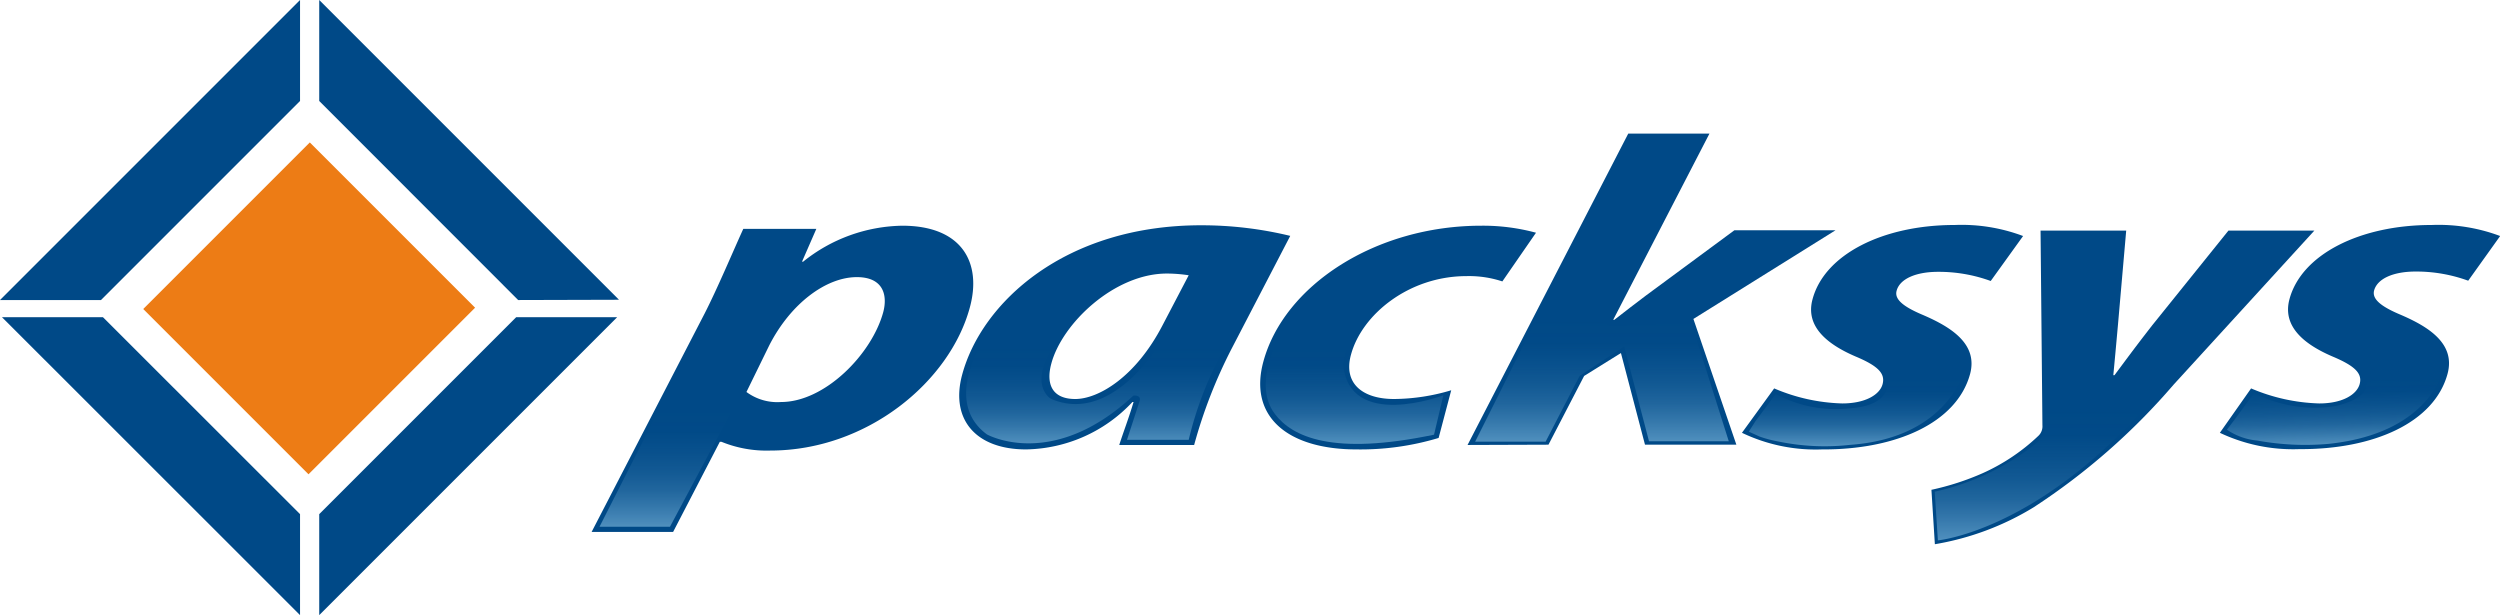
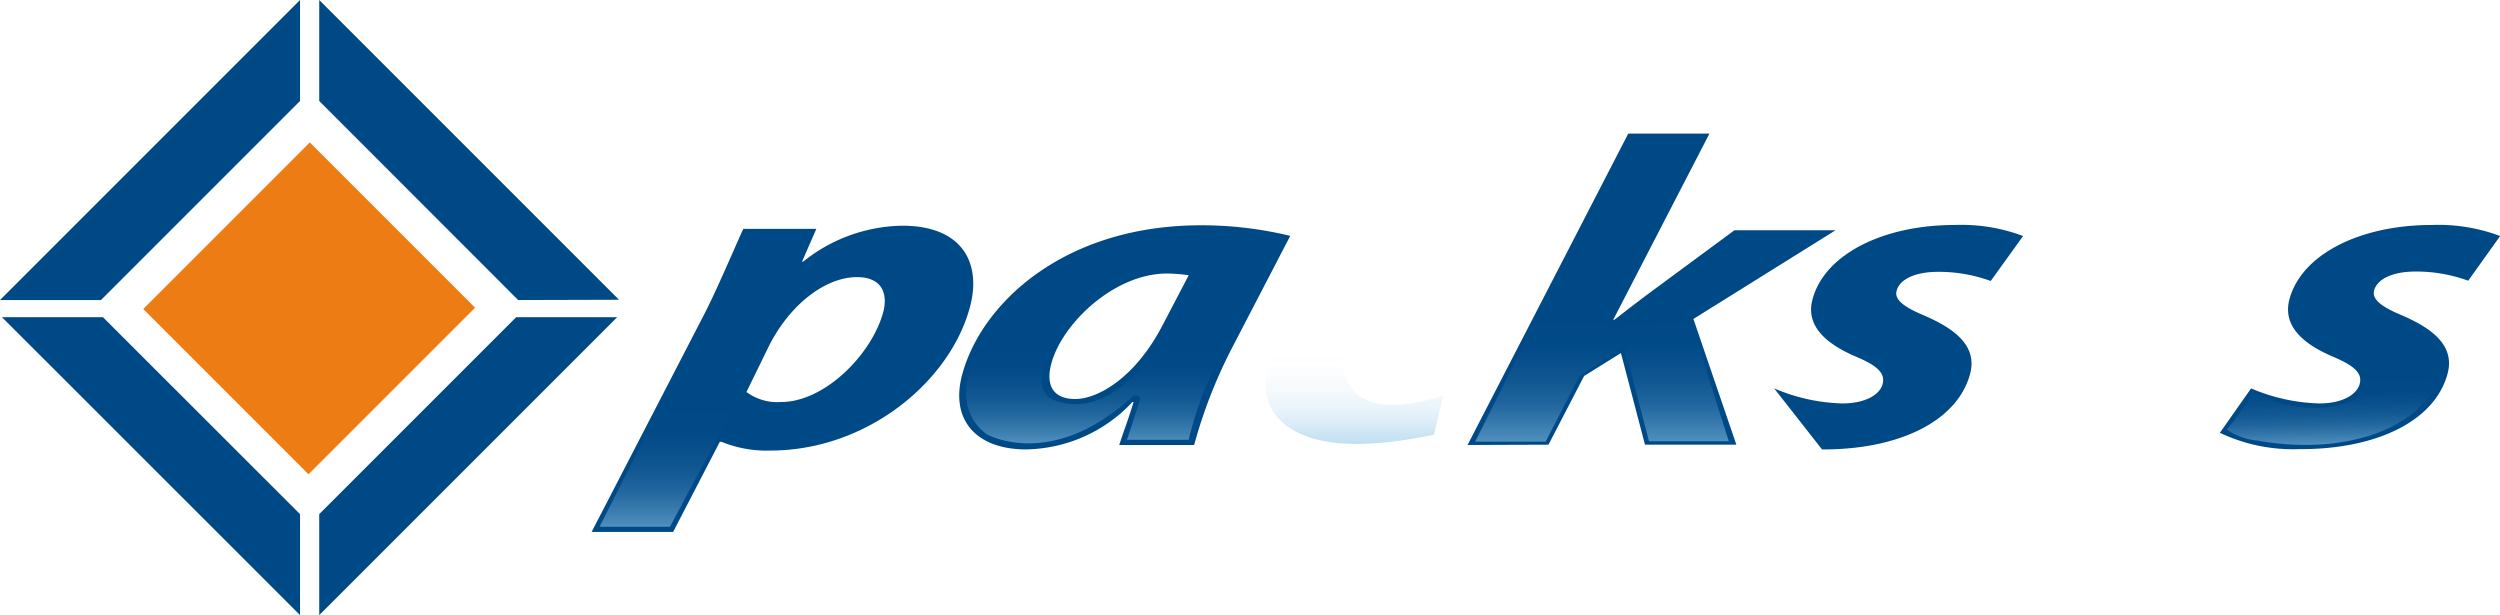
<svg xmlns="http://www.w3.org/2000/svg" xmlns:xlink="http://www.w3.org/1999/xlink" viewBox="0 0 174.56 42.95">
  <defs>
    <style>.cls-1{fill:#004987;}.cls-2{fill:url(#linear-gradient);}.cls-3{fill:url(#linear-gradient-2);}.cls-4{fill:url(#linear-gradient-3);}.cls-5{fill:url(#linear-gradient-4);}.cls-6{fill:url(#linear-gradient-5);}.cls-7{fill:url(#linear-gradient-6);}.cls-8{fill:url(#linear-gradient-7);}.cls-9{fill:#ed7c15;}</style>
    <linearGradient id="linear-gradient" x1="94.58" y1="32.81" x2="94.58" y2="24.07" gradientUnits="userSpaceOnUse">
      <stop offset="0" stop-color="#8dc6e8" />
      <stop offset="0.03" stop-color="#8dc6e8" stop-opacity="0.94" />
      <stop offset="0.13" stop-color="#8dc6e8" stop-opacity="0.72" />
      <stop offset="0.23" stop-color="#8dc6e8" stop-opacity="0.53" />
      <stop offset="0.34" stop-color="#8dc6e8" stop-opacity="0.37" />
      <stop offset="0.45" stop-color="#8dc6e8" stop-opacity="0.23" />
      <stop offset="0.57" stop-color="#8dc6e8" stop-opacity="0.13" />
      <stop offset="0.7" stop-color="#8dc6e8" stop-opacity="0.06" />
      <stop offset="0.83" stop-color="#8dc6e8" stop-opacity="0.01" />
      <stop offset="1" stop-color="#8dc6e8" stop-opacity="0" />
    </linearGradient>
    <linearGradient id="linear-gradient-2" x1="46.95" y1="38.98" x2="46.95" y2="28.38" xlink:href="#linear-gradient" />
    <linearGradient id="linear-gradient-3" x1="111.85" y1="33.13" x2="111.85" y2="22.13" xlink:href="#linear-gradient" />
    <linearGradient id="linear-gradient-4" x1="169.19" y1="32.27" x2="169.19" y2="26.48" gradientTransform="translate(-6.61 3.24) rotate(-1.11)" xlink:href="#linear-gradient" />
    <linearGradient id="linear-gradient-5" x1="142.25" y1="40.18" x2="142.25" y2="28.4" xlink:href="#linear-gradient" />
    <linearGradient id="linear-gradient-6" x1="76.6" y1="32.76" x2="76.6" y2="24.11" xlink:href="#linear-gradient" />
    <linearGradient id="linear-gradient-7" x1="129.69" y1="32.32" x2="129.69" y2="26.33" xlink:href="#linear-gradient" />
  </defs>
  <g id="Layer_2" data-name="Layer 2">
    <g id="Capa_1" data-name="Capa 1">
      <path class="cls-1" d="M41.31,37.14,49.2,21.89c.91-1.78,2-4.38,2.7-5.91H57l-1,2.29h.08A11.31,11.31,0,0,1,63,15.76c4.2,0,5.56,2.61,4.72,5.7-1.39,5.17-7.16,10-13.94,10a8.33,8.33,0,0,1-3.4-.61h-.12L47,37.14Zm10.81-9.77a3.62,3.62,0,0,0,2.42.7c3.05,0,6.33-3.33,7.13-6.27.32-1.2,0-2.45-1.84-2.45-2.14,0-4.62,1.83-6.12,4.77Z" />
      <path class="cls-1" d="M78.15,31.07c.28-.88.67-1.89,1-3h-.08a10.38,10.38,0,0,1-7.43,3.31c-3.49,0-5.3-2.08-4.46-5.21,1.36-5.05,7.18-10.44,16.69-10.44a26.27,26.27,0,0,1,6.22.74L86,24.34a34.44,34.44,0,0,0-2.62,6.73ZM83,19.22a10.41,10.41,0,0,0-1.52-.12c-3.68,0-7.32,3.49-8.07,6.28-.4,1.47.08,2.48,1.67,2.48s4.21-1.5,6.11-5.18Z" />
-       <path class="cls-1" d="M100.45,30.58a18.93,18.93,0,0,1-5.73.8c-4.79,0-7.55-2.27-6.51-6.12,1.44-5.33,7.83-9.5,15.21-9.5a14.08,14.08,0,0,1,3.83.49l-2.35,3.4a7.38,7.38,0,0,0-2.51-.37c-4,0-7.3,2.67-8.06,5.49-.56,2.05.87,3.09,3,3.09a14.17,14.17,0,0,0,4-.61Z" />
      <path class="cls-1" d="M102.47,31.07,113.69,9.33h5.67l-6.72,13h.08c.75-.58,1.5-1.17,2.2-1.69l6.18-4.56h7.06l-9.92,6.19,3,8.78h-6.38l-1.68-6.4-2.57,1.6-2.49,4.8Z" />
-       <path class="cls-1" d="M123.88,27.12a12.92,12.92,0,0,0,4.75,1.05c1.63,0,2.63-.62,2.82-1.35s-.29-1.26-1.89-1.93c-2-.86-3.52-2.11-3-4,.84-3.13,4.92-5.18,9.92-5.18a12.17,12.17,0,0,1,4.78.77L139,19.62a10.59,10.59,0,0,0-3.68-.64c-1.54,0-2.67.49-2.89,1.32-.17.61.49,1.13,1.88,1.71,1.91.83,3.81,2,3.25,4.1-.93,3.43-5.2,5.3-10.34,5.27a11.91,11.91,0,0,1-5.59-1.16Z" />
-       <path class="cls-1" d="M148.46,16.1l-.57,6.52c-.14,1.56-.24,2.64-.33,3.58h.08c.68-.91,1.37-1.86,2.64-3.49l5.32-6.61h6l-9.85,10.78A45.94,45.94,0,0,1,142,35.42,19.33,19.33,0,0,1,135.1,38l-.24-3.8a18.36,18.36,0,0,0,3.6-1.17,13.88,13.88,0,0,0,3.87-2.6.91.91,0,0,0,.28-.73l-.13-13.6Z" />
+       <path class="cls-1" d="M123.88,27.12a12.92,12.92,0,0,0,4.75,1.05c1.63,0,2.63-.62,2.82-1.35s-.29-1.26-1.89-1.93c-2-.86-3.52-2.11-3-4,.84-3.13,4.92-5.18,9.92-5.18a12.17,12.17,0,0,1,4.78.77L139,19.62a10.59,10.59,0,0,0-3.68-.64c-1.54,0-2.67.49-2.89,1.32-.17.61.49,1.13,1.88,1.71,1.91.83,3.81,2,3.25,4.1-.93,3.43-5.2,5.3-10.34,5.27Z" />
      <path class="cls-1" d="M157.18,27.12a13,13,0,0,0,4.76,1.05c1.62,0,2.62-.62,2.82-1.35s-.3-1.26-1.9-1.93c-2-.86-3.51-2.11-3-4,.84-3.13,4.93-5.18,9.92-5.18a12.23,12.23,0,0,1,4.79.77l-2.23,3.12a10.57,10.57,0,0,0-3.67-.64c-1.55,0-2.67.49-2.9,1.32-.16.61.49,1.13,1.88,1.71,1.92.83,3.81,2,3.25,4.1-.92,3.43-5.19,5.3-10.34,5.27A11.94,11.94,0,0,1,155,30.22Z" />
      <path class="cls-2" d="M89.7,22.91s-2.45,3.67-.68,6c1.2,1.58,4,2.93,11.11,1.44l.65-2.75s-6.6,2.5-7-2.19c0,0,.31-2.06,1.22-2.68Z" />
      <polygon class="cls-3" points="46.95 26.75 41.86 36.78 46.78 36.78 52.03 26.94 46.95 26.75" />
      <polygon class="cls-4" points="108.21 20.43 103 30.84 107.92 30.84 110.3 26.24 113.41 24.19 115.14 30.81 120.71 30.81 118.1 22.57 112.39 22.77 108.21 20.43" />
      <path class="cls-5" d="M164.54,25.52s2.33,1.93-1.46,2.83a9.21,9.21,0,0,1-5.69-.91L156,29.34h0l-.51.66a4.46,4.46,0,0,0,2.12.76,18.6,18.6,0,0,0,5,.23c7.46-.79,8.11-5.6,8.11-5.6Z" />
-       <path class="cls-6" d="M142.87,26.58l0,3.09a2,2,0,0,1-.73,1.31,17.38,17.38,0,0,1-7.05,3.35l.22,3.4s6.43-.57,14-8.74Z" />
      <path class="cls-7" d="M69.29,22.77s-3.85,5-.38,7.56c0,0,4.56,2.57,10.23-2.71,0,0,.6-.07.42.42l-.87,2.67H83a25.07,25.07,0,0,1,2.75-6.85H81.06s-3.29,5.71-7.52,4.05a.9.9,0,0,1-.38-.25c-.42-.44-1.07-1.68,1-4.36Z" />
-       <path class="cls-8" d="M131.56,25.51s1.49,2.72-2.4,3a8.85,8.85,0,0,1-5.17-1l-1.42,1.9h0l-.46.73.75.34a8.17,8.17,0,0,0,1.33.35,15.87,15.87,0,0,0,5,.23c7.13-.51,8.11-5.6,8.11-5.6Z" />
      <polygon class="cls-1" points="20.95 35.9 20.95 42.95 0.14 22.15 7.19 22.15 20.95 35.9" />
      <polygon class="cls-1" points="7.05 20.95 0 20.95 20.95 0 20.95 7.05 7.05 20.95" />
      <polygon class="cls-1" points="22.29 35.9 22.29 42.95 43.09 22.15 36.04 22.15 22.29 35.9" />
      <polygon class="cls-1" points="36.18 20.95 43.22 20.93 22.29 0 22.29 7.05 36.18 20.95" />
      <rect class="cls-9" x="13.36" y="13.37" width="16.45" height="16.32" transform="translate(-8.9 21.57) rotate(-45)" />
    </g>
  </g>
</svg>